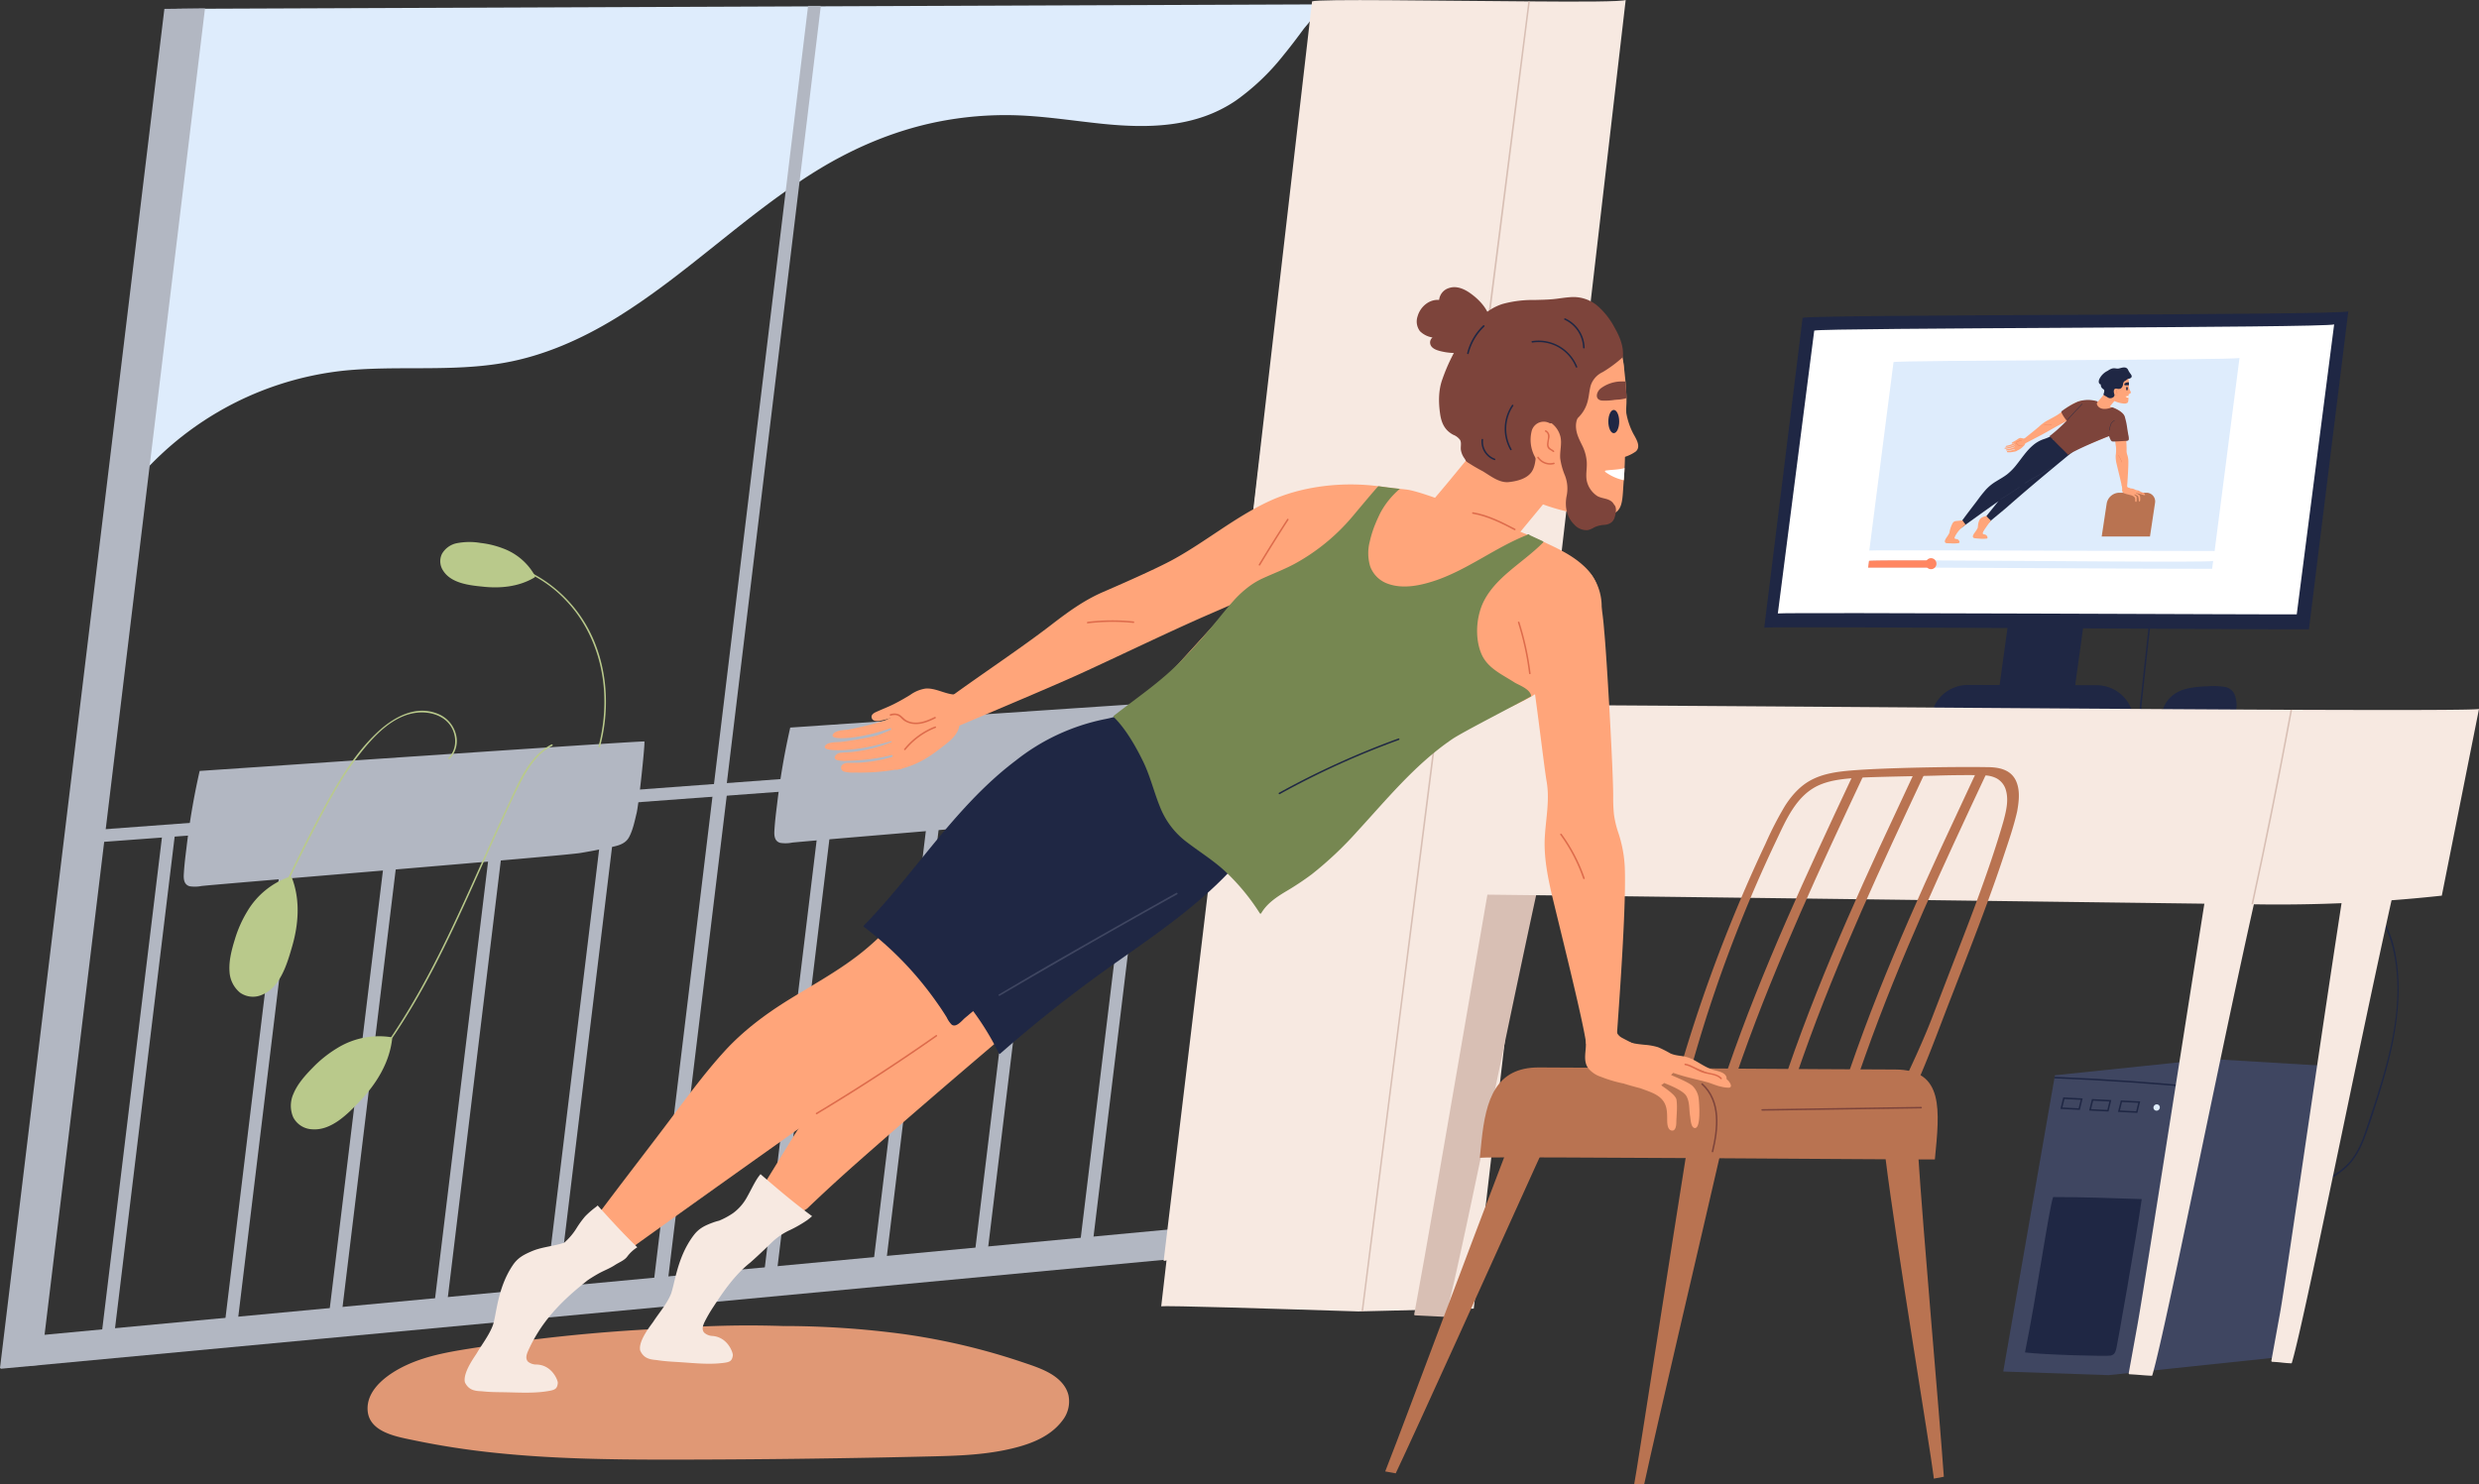
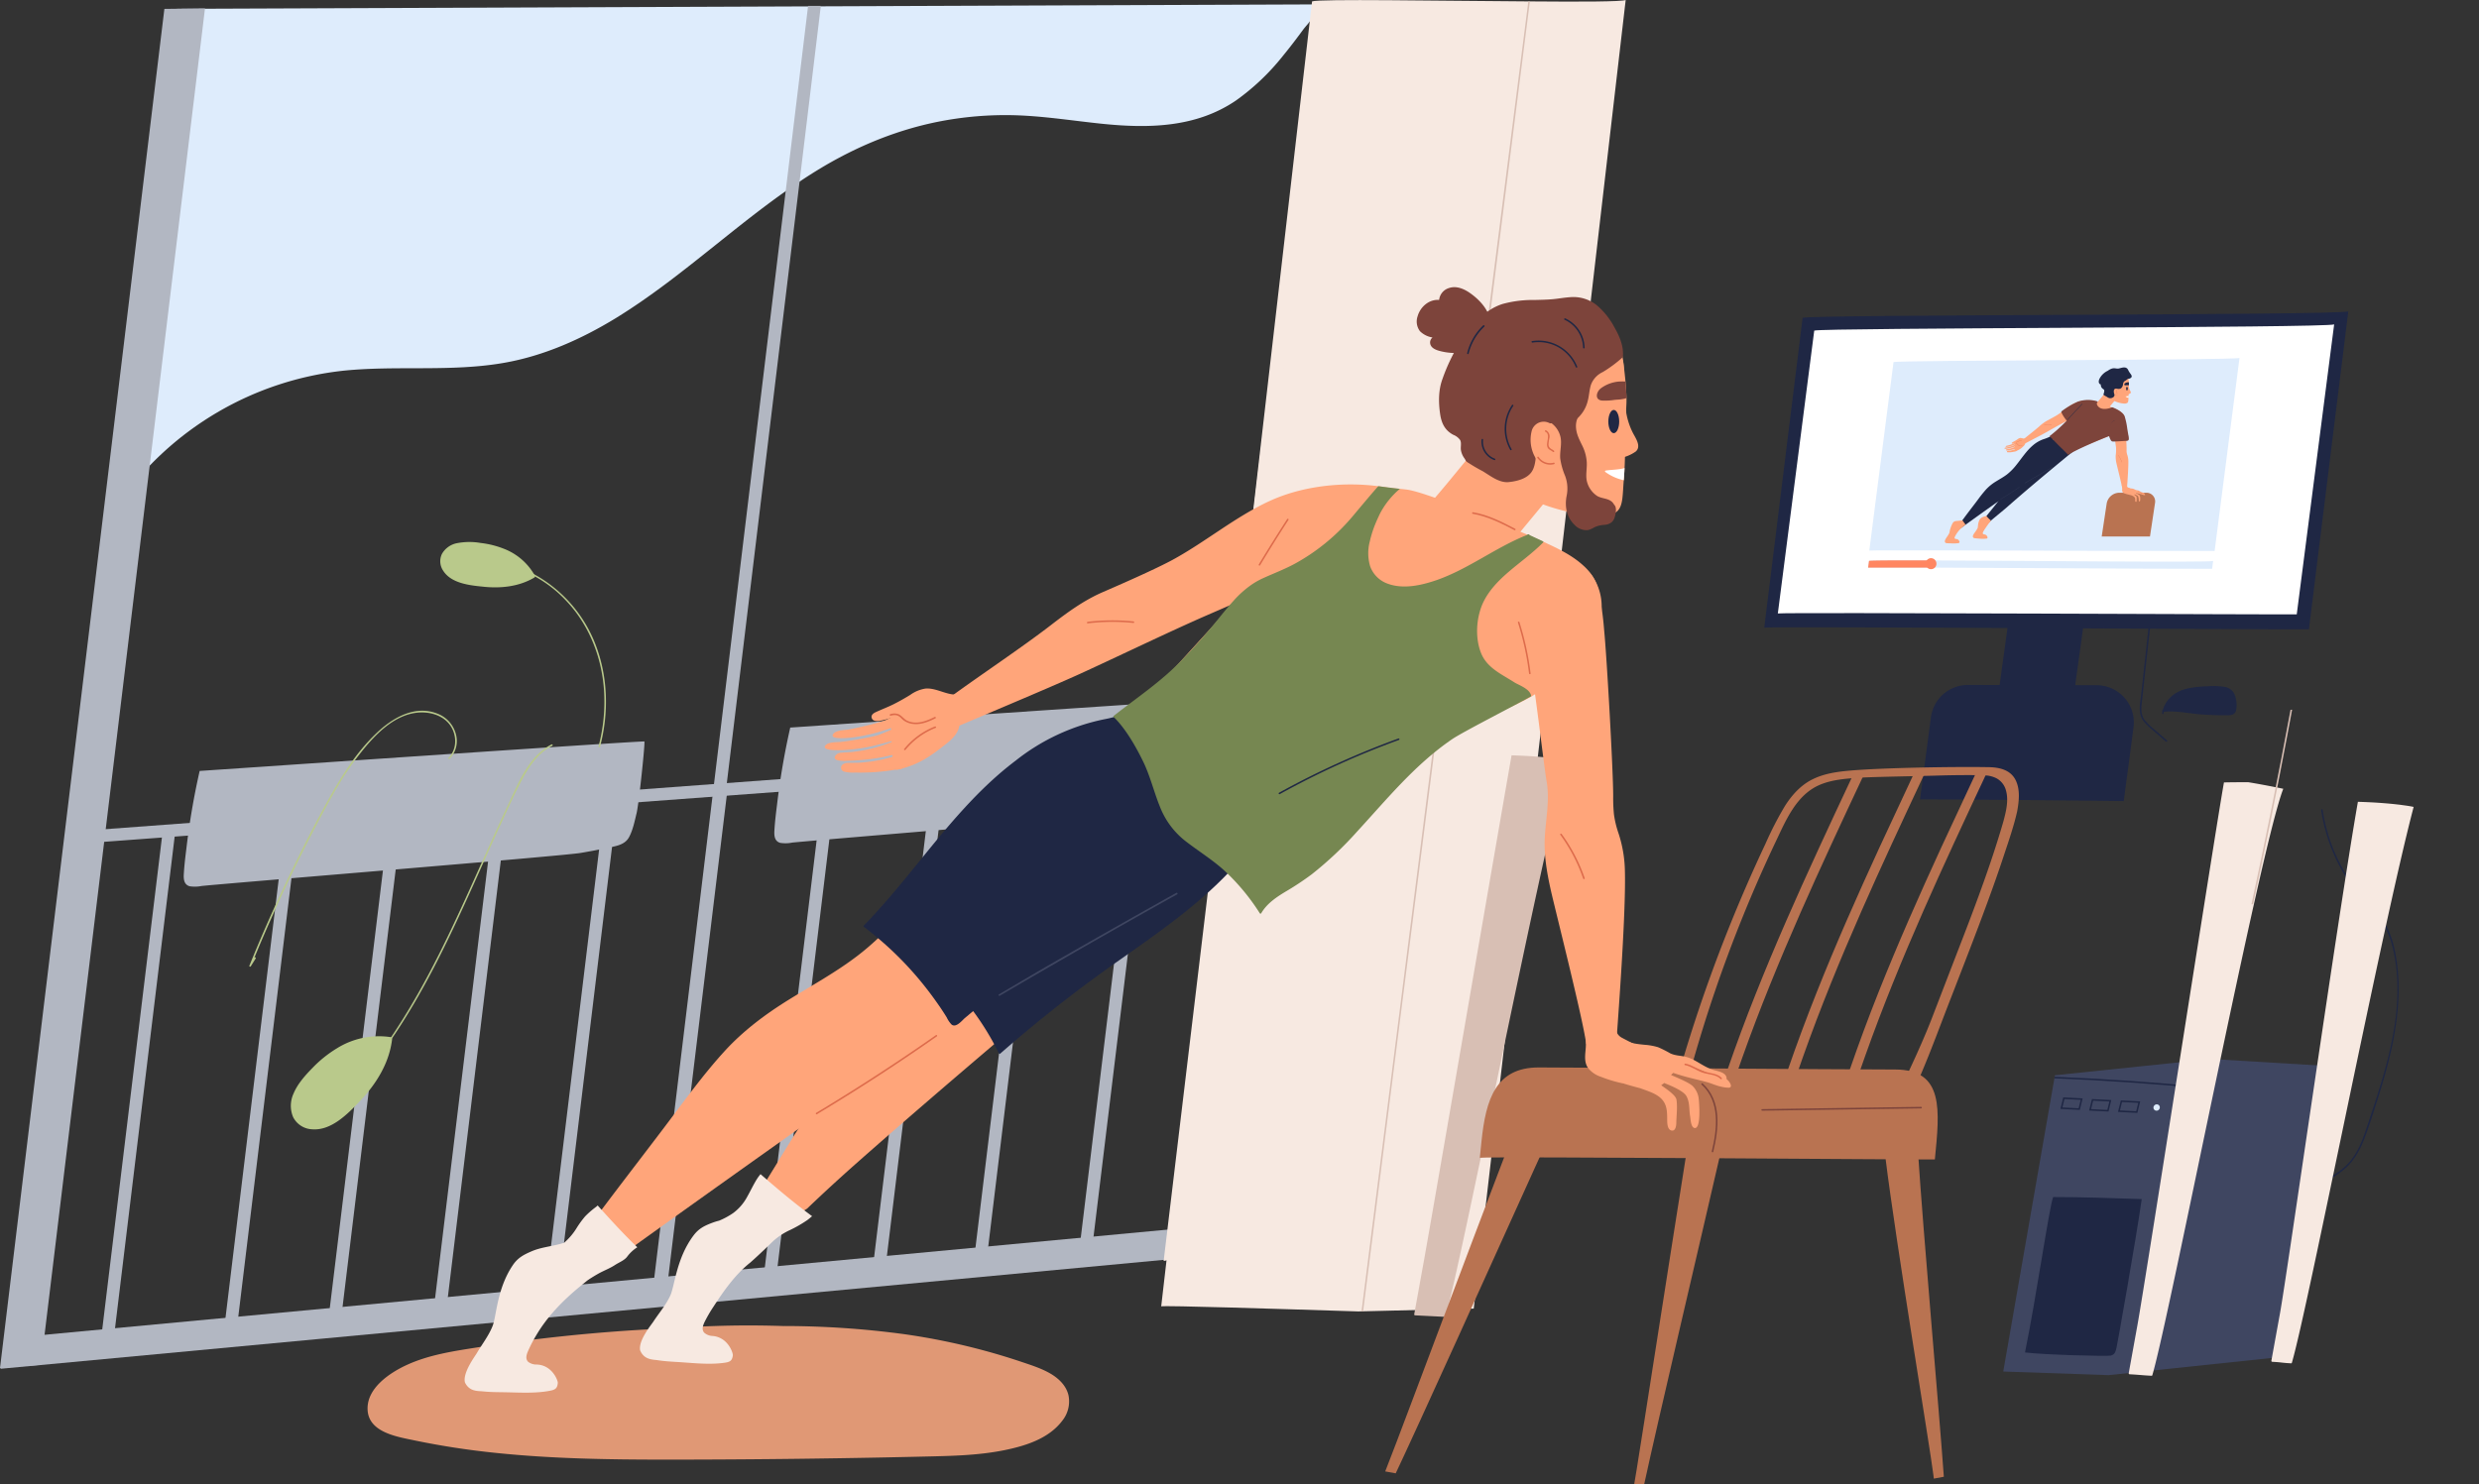
<svg xmlns="http://www.w3.org/2000/svg" viewBox="0 0 944.52 565.62">
  <rect x="0" y="0" width="944.52" height="565.62" fill="#333333" stroke="none" />
  <defs>
    <style>.cls-1{fill:#3f4661;}.cls-2{fill:#1f2744;}.cls-3{fill:#deecfc;}.cls-4{fill:#e09875;}.cls-5{fill:#b2b7c2;}.cls-6{fill:#f7e9e1;}.cls-7{fill:#d8bfb4;}.cls-8{fill:#fff;}.cls-9{fill:#b97351;}.cls-10{fill:#ffa57a;}.cls-11{fill:#768751;}.cls-12{fill:#7d443b;}.cls-13{fill:#dd6b4b;}.cls-14{fill:#ff8661;}.cls-15{fill:#b9c98b;}</style>
  </defs>
  <g id="Слой_2" data-name="Слой 2">
    <g id="_1" data-name=" 1">
      <polygon class="cls-1" points="886.7 406.26 867.02 517.39 803.42 524.09 763.26 522.71 782.74 410.97 782.85 410.39 782.95 409.8 842.4 403.6 886.7 406.26" />
      <path class="cls-2" d="M839.84,414.91q-28.49-2.81-57.1-3.94l.11-.58q28.54,1.13,57,3.93C840.21,414.36,840.21,415,839.84,414.91Z" />
      <path class="cls-2" d="M806.41,513.65c-.4,1.44-.52,2.6-2.27,3-1.52.3-25.1-.29-32.6-1.21,4.32-21.05,9.14-54.89,10.72-59.22,12.63,0,21.12.39,33.76.77C813.81,472.54,806.64,512.86,806.41,513.65Z" />
      <path class="cls-2" d="M792.43,423l-7.38-.38,1.07-4.38,7.38.38Zm-6.64-.93,6.18.32.79-3.22-6.18-.31Z" />
      <path class="cls-2" d="M803.36,423.62l-7.39-.37,1.08-4.38,7.38.37Zm-6.64-.92,6.18.31.79-3.21-6.19-.32Z" />
      <path class="cls-2" d="M814.36,424.14l-7.39-.37,1.08-4.38,7.38.37Zm-6.64-.93,6.18.32.79-3.22L808.5,420Z" />
      <path class="cls-3" d="M822.57,421.22a1.21,1.21,0,0,0-1.67,0l-.07.08a1.18,1.18,0,0,0,0,1.67,1.21,1.21,0,0,0,1.67,0l.07-.08A1.19,1.19,0,0,0,822.57,421.22Z" />
      <path class="cls-2" d="M913.26,367.05c-.68-5.12-1.86-10.3-4.45-14.83s-6.62-7.81-9.86-11.76a65.9,65.9,0,0,1-14-31.85c-.06-.38-.62-.22-.57.15a66.41,66.41,0,0,0,10.37,26.95,92.35,92.35,0,0,0,9.44,11.36,30.74,30.74,0,0,1,7.41,14c5.44,22.39-2.22,45.73-9.27,66.84-1.84,5.51-3.64,11.28-7.74,15.58-3.91,4.11-9.17,6.56-14.24,8.92a.3.3,0,0,0,.07.54,3.91,3.91,0,0,0,2.52-.34c.34-.16,0-.67-.3-.51a3.25,3.25,0,0,1-.92.32c4.08-1.91,8.15-3.93,11.58-6.89,3.7-3.19,6-7.4,7.68-11.92,2-5.34,3.71-10.84,5.42-16.28s3.35-11.21,4.64-16.92C913.47,389.49,914.74,378.19,913.26,367.05Z" />
      <path class="cls-2" d="M825.65,282.19l-4.6-4a24.26,24.26,0,0,1-3.93-3.78c-1.32-1.83-1.34-3.91-1.12-6.07.19-2,.43-4,.65-6l2.7-24.66c0-.37-.55-.37-.59,0l-2.89,26.4c-.38,3.48-1.46,7.56.74,10.65a21.47,21.47,0,0,0,3.6,3.53l5,4.37C825.52,282.85,825.94,282.44,825.65,282.19Z" />
      <path class="cls-2" d="M851.52,265a4.91,4.91,0,0,0-3.79-3.2,27.39,27.39,0,0,0-6.71-.24,44.25,44.25,0,0,0-7.07.72c-4.09.82-8.38,3.24-9.92,8.33h0c-.3,0-.34.56-.12.66,0,.16-.08.3-.11.46-.09.42.43.6.52.18,0-.23.11-.44.17-.66,5.12-.45,10.28.84,15.4,1.1,2.64.13,5.29.28,7.94.24,1.32,0,3.41.27,4.07-1.61A10.6,10.6,0,0,0,851.52,265Z" />
      <path class="cls-4" d="M407.11,531.81c-.8-3.51-3.39-6.13-6.37-8-3.52-2.16-7.54-3.43-11.43-4.74q-7.21-2.43-14.56-4.41a252.09,252.09,0,0,0-30.05-6.16,343.48,343.48,0,0,0-46.43-3.13c-19.53-.63-32.53.2-52,1.31q-32.17,1.82-64.09,6.79c-9.15,1.43-18.54,2.8-27,6.65-6.62,3-15.69,9-15.11,17.41s11.28,10.05,17.75,11.41a304.59,304.59,0,0,0,31.23,4.8c21.24,2.2,42.63,2.54,64,2.55q33,0,65.93-.52,16.62-.25,33.22-.65c10-.23,20.16-.4,30.05-2.35,8.21-1.63,17.29-4.37,22.54-11.38A11.73,11.73,0,0,0,407.11,531.81Z" />
      <path class="cls-3" d="M500.93,2.5a3.29,3.29,0,0,0-.4-.82L67.61,3.37c.13,2.65.41,5.24.47,7.4q.48,15.43.11,30.87A566.54,566.54,0,0,1,51.85,163.7Q48.31,178.07,44,192.21a.3.3,0,0,0,.54.23l.37-.56a.29.29,0,0,0,.33-.12,120.48,120.48,0,0,1,86-50.52c20.16-2,40.6.55,60.65-2.93,15.24-2.65,29.5-9,42.63-17,27-16.57,49.51-39.51,76.49-56.19,15.31-9.45,32-16.3,49.77-19.35a131.54,131.54,0,0,1,30-1.67c9.52.56,18.95,2,28.44,3,17.88,1.89,36.28,1.71,51.68-8.79a87.72,87.72,0,0,0,17.89-17c2.67-3.25,5.22-6.6,7.71-10C498.14,9.1,502,5.58,500.93,2.5Z" />
      <path class="cls-5" d="M38,514.51q2.48-.82,5-1.5l23.9-197.08-4.83.17Z" />
      <path class="cls-5" d="M85.11,508.91h2.12l2.7,0L113.86,311.5l-4.83.17Z" />
      <path class="cls-5" d="M124.62,507.05l4.85-.36,24-197.55-4.84.17Z" />
      <path class="cls-5" d="M165.39,497.93c1.62-.21,3.25-.4,4.88-.57L193.6,305l-4.83.18Z" />
      <path class="cls-5" d="M207.58,494.33c1.62-.12,3.24-.26,4.86-.4l23.09-190.4-4.83.17Z" />
      <path class="cls-5" d="M249.16,492.2l4.85-.32L277.17,301l-4.83.17Z" />
      <path class="cls-5" d="M290.56,490q2.43-.19,4.86-.42L318.51,299.2l-4.83.17Z" />
      <path class="cls-5" d="M332.31,485.19l4.91-.79,22.93-189-4.83.17Z" />
      <path class="cls-5" d="M371.11,480.07c1.62-.12,3.23-.22,4.85-.31l22.58-186.18-4.83.18Z" />
      <path class="cls-5" d="M433.87,289.63,410.92,478.84l4.82-.07,23-189.32Z" />
      <path class="cls-5" d="M517.63,280.58,28.17,316.9c1.37,3.79,1.19.71,2.15,4.63l485.33-36A32.53,32.53,0,0,1,517.63,280.58Z" />
      <path class="cls-2" d="M807.56,138,788.4,277.8c-16.94-.26-28-.37-28.77-.25l19.08-139.21C779.58,138,790.61,138,807.56,138Z" />
      <path class="cls-2" d="M812.88,277.25l-3.71,28.06c-16.94-.26-76.82-.75-77.63-.62l4.17-31.39a14.17,14.17,0,0,1,14-12.25c13,0,33.68.05,49.15.1A14.18,14.18,0,0,1,812.88,277.25Z" />
      <path class="cls-6" d="M856.63,298.12c-3.09,0-6.19,0-9.28.08-3.13,17.22-29.85,189.74-33,207q-1.64,9.08-3.29,18.16a.35.35,0,0,0,.34.4c3.77.19,4.59.38,8.37.57a.29.29,0,0,0,.29-.23c6.79-23.11,41.12-201.16,49.89-223.48C865.51,299.7,861.07,298.85,856.63,298.12Z" />
      <path class="cls-6" d="M916.53,307l-2.08-.29-2.15-.24q-2.91-.3-5.82-.5c-2.7-.19-5.4-.3-8.1-.39-7.64,43.7-26.91,179.69-29.67,194.88l-3.3,18.15a.35.35,0,0,0,.34.4c3.78.19,3.42.39,7.19.58a.3.3,0,0,0,.29-.24c6.09-20.7,34.29-165.83,46.39-211.82C918.59,307.31,917.56,307.14,916.53,307Z" />
      <polygon class="cls-5" points="461.04 478.5 0.18 521.67 2.42 510.07 463.28 466.9 461.04 478.5" />
      <path class="cls-6" d="M619.4,0,561.51,498.73c-1.64.07-43.8,1.09-44,1.08-33-1.05-72.73-2.3-75.08-1.94L499.91.53c2.65-1,48.27-.2,82.39,0h.59C602.34.7,617.92.65,619.4,0Z" />
      <path class="cls-2" d="M686.81,121.13,672.2,239.2c3.3-.55,204.19.84,207.52.64l15-121.16C891.34,120.2,690.31,119.82,686.81,121.13Z" />
      <path class="cls-7" d="M594.06,289.26,592,289l-2.16-.25q-2.9-.3-5.81-.5c-2.7-.18-5.4-.3-8.11-.38-7.63,43.7-31,179.69-33.8,194.87q-1.64,9.07-3.29,18.15a.35.35,0,0,0,.34.41l11.32.57a.29.29,0,0,0,.29-.24c6.08-20.7,34.29-165.82,46.39-211.82C596.12,289.6,595.09,289.42,594.06,289.26Z" />
      <path class="cls-8" d="M691.24,126l-13.87,107.8c2.88-.48,194.81.49,197.71.33l14.25-110.5C886.35,125,694.29,124.89,691.24,126Z" />
      <path class="cls-3" d="M853.27,136.42,843.79,210c-.58,0-12.23,0-28.39-.06h-1.08l-12.72,0h-1.1c-37.89-.13-87.1-.3-88.28-.11L721.45,138C723.47,137.24,851.28,137.3,853.27,136.42Z" />
      <path class="cls-3" d="M843.23,213.79l-.39,3c-29.34,0-77-.37-108.49-.47-9.21,0-17,0-22.59,0l.35-2.57c.53-.19,9.49-.23,22.51-.18C771.72,213.7,841.76,214.44,843.23,213.79Z" />
-       <path class="cls-6" d="M944.52,270.19l-14.17,71.16a576.75,576.75,0,0,1-71.92,3.29l-.6,0c-121.33-1.55-352.55-4.64-355.41-4.19l8.44-71.65c3-1.11,239.41,1.18,361.86,1.71h.6C915.12,270.66,943.5,270.63,944.52,270.19Z" />
      <path class="cls-5" d="M62.63,3.39,0,521.4c4-.61,11.55-1,15.59-1.21L78.1,3.21C76.49,3.27,64.24,3.33,62.63,3.39Z" />
      <path class="cls-5" d="M307.89,2.24l-58.66,485.2c4-.61.92-1,5-1.21l58.51-484Z" />
      <path class="cls-6" d="M500.19,6.25,443.36,480.57c4-.61.92-1,4.95-1.21L505,6.21Z" />
      <path class="cls-9" d="M593.33,427.52c-1.68,2.72-4.65,8.91-8.38,17.18-14.37,31.86-46.19,102.19-53.17,116.81l-4-.73L531.94,550c3.25-8.4,28.42-75.67,40.63-107.56,3.69-9.64,6.43-16.81,7.42-19.34l5.61,1.11C588.18,425.27,590.75,426.38,593.33,427.52Z" />
      <path class="cls-9" d="M658.65,427.76c-.87,2.43-2.11,7.25-3.58,13.69-6.7,29.29-23.52,100.62-28.61,124.17h-3.81c.31-1.81.61-3.61.91-5.42,1.56-9.36,13.56-86.81,18.68-118.83,1.21-7.52,2.09-13,2.45-15.2q2.87,0,5.73-.06C653.16,426.6,655.9,427.17,658.65,427.76Z" />
      <path class="cls-9" d="M730.2,428.92c.13,2.86.32,6.16.56,9.82,2.06,31.9,8.1,99.22,9.86,124.07l-3.82.72-.15-1.32c-1.13-9.48-14.13-87.49-18.3-121.17-.22-1.84-.44-3.58-.64-5.18-.06-.47-.12-.92-.18-1.36,0-.26-.06-.52-.09-.77l.46-.21,1.26-.55c1-.45,2.05-.88,3.08-1.3s2.32-.92,3.48-1.34l1.31-.46,1.26-.4C728.93,429.27,729.56,429.09,730.2,428.92Z" />
      <path class="cls-9" d="M564.46,435l-.64,6.25c3.86-.6,169.46.8,173.38.63h0c1.81-18.66,3.67-34.23-15.07-34.27-28.61-.07-109-.72-135.84-.79C570,406.8,566.12,418.77,564.46,435Z" />
      <path class="cls-9" d="M768,297.37c-2.07-4.21-6.66-5-10.92-5-12.69-.21-39,.23-51.67,1.27-5.13.43-10.41,1.11-15.06,3.49-4.36,2.23-7.66,5.94-10.25,10a129.27,129.27,0,0,0-7.43,14.43q-3.92,8.31-7.58,16.75A586.27,586.27,0,0,0,640.26,407a1.21,1.21,0,0,1,0,.18c-.05.16-.09.32-.13.49l-1.59.23c-.37.06-.22.64.16.57l1.25-.18c-.7,2.42,12.19,4.85,11.52,7.29a.29.29,0,0,0,.56.15c.7-2.52-12.16-5-11.44-7.54,1-.14,2-.27,3-.39,0,.09,0,.18-.08.27a.27.27,0,0,0,.52.14c0-.16.1-.33.14-.5a.33.33,0,0,0,.14-.47v0a536.89,536.89,0,0,1,19.69-57.86q5.89-14.56,12.64-28.76c3.83-8.05,7.74-17.51,16.43-21.38,3.91-1.73,8.21-2.28,12.45-2.63l2-.15,2.19-.13c4.58-.21,12.65-.38,19.13-.52l4.11-.09,4.46-.11c5-.16,10.1-.23,15.14-.19h1.18c.93,0,1.89,0,2.83.11a10.46,10.46,0,0,1,4.15,1.11,7.37,7.37,0,0,1,3.59,4.64c1.08,3.87,0,8.07-1,11.82-1.48,5.13-3.1,10.22-4.81,15.29-3.38,10-7.13,20-10.94,29.86s-7.71,20-11.56,30c-2.14,5.54-5.38,12.95-8.68,19.95-2.41,5.09-4.85,9.95-6.93,13.73-.56,1-1.13,2-1.72,3l-1,1.69c-.22.35-.39.66-.55.9a0,0,0,0,0,0,0l-.22.38.2-.33a.88.88,0,0,1-.2.33l0,0a.53.53,0,0,1-.42.16,7.71,7.71,0,0,1-.25-1.08c-.05-.37-.64-.38-.59,0a2.21,2.21,0,0,0,0,.25h0a.88.88,0,0,0,0,1.64,1,1,0,0,0,.52.09,13.56,13.56,0,0,0,.86,1.7c.36.63.75,1.23,1.09,1.87.06.1.29.6.54,1.15-.15.26-.3.51-.46.76s-.33.56-.5.83l0,.06c-.13.21-.25.42-.39.62l-.15.23c-.26.76-.75.87-1.46.33a.3.3,0,0,0-.16-.57,1,1,0,0,0,0,1.78c.76.35,1.48-.23,2.09-1a21,21,0,0,0,1.39-2.36l.3.67a.26.26,0,0,0-.2.07l-.06.05a.3.3,0,0,0,0,.41l.07.09a.31.31,0,0,0,.42,0,1.54,1.54,0,0,0,0-1.5,3.66,3.66,0,0,0-.18-.46c2.92-4.94,8.75-15.62,11.07-20.87.44-1,.88-2,1.3-3,4.3-10.05,8-20.33,12-30.51,4.56-11.79,9.17-23.56,13.52-35.43,2.14-5.81,4.21-11.66,6.15-17.54,1.86-5.61,3.85-11.3,5.16-17.07C769.25,305.38,769.78,301,768,297.37ZM717.13,427.23c0-.05,0-.08,0-.05A.05.05,0,0,0,717.13,427.23Zm-.1.16,0,0s0,0,0,0Z" />
      <path class="cls-9" d="M706.27,294.83l-.81,1.71c-4.24,9-8.48,18.1-12.65,27.17-8.39,18.24-16.53,36.6-23.94,55.26q-5.58,14-10.53,28.3-3.23,9.28-6.1,18.69c1.28.15,2.57.32,3.85.54q3-9.67,6.26-19.21c.46-1.33.93-2.65,1.4-4C670.4,384.53,678,366.1,686,347.86c7.61-17.32,15.62-34.46,23.67-51.6.25-.53.5-1.08.76-1.62Z" />
      <path class="cls-9" d="M729.49,294.24c-.23.5-.46,1-.7,1.5q-6.42,13.68-12.76,27.38c-8.38,18.24-16.52,36.6-23.93,55.26-3.81,9.6-7.43,19.27-10.79,29q-3.07,8.94-5.84,18c1.29.15,2.57.32,3.85.54q2.85-9.3,6-18.47c.54-1.58,1.09-3.14,1.65-4.71,6.65-18.79,14.22-37.22,22.24-55.46,7.62-17.33,15.64-34.48,23.68-51.62l.75-1.6Z" />
      <path class="cls-9" d="M753.12,294.05c-.21.43-.41.87-.62,1.3q-6.45,13.77-12.84,27.57c-8.39,18.25-16.52,36.6-23.94,55.26q-5.79,14.56-10.9,29.37-3,8.77-5.73,17.62c1.29.16,2.57.33,3.86.54q2.79-9.12,5.89-18.14c.58-1.68,1.16-3.36,1.76-5,6.66-18.78,14.23-37.22,22.24-55.46,7.62-17.33,15.64-34.47,23.67-51.6.26-.54.51-1.07.76-1.61Z" />
      <path class="cls-9" d="M683.94,405.56a.3.3,0,0,0,0,.59A.3.3,0,0,0,683.94,405.56Z" />
      <path class="cls-9" d="M819.16,204.46H800.77L802.65,192a4.94,4.94,0,0,1,4.89-4.21h10.29a3.31,3.31,0,0,1,3.27,3.8Z" />
      <path class="cls-5" d="M242.56,309.88c-.74,3-1.4,6.45-2.9,9.2-1.69,3.13-5.49,3.45-8.63,4.13s-6.57,1.32-9.87,1.87c-6.86,1.16-130.59,11.23-144.3,12.58a13.18,13.18,0,0,1-4.6.11c-2.18-.61-2.34-2.76-2.23-4.64.19-3.3.59-6.6,1-9.88q1.2-10.26,3.15-20.43c.58-3,1.21-6,1.89-9,27.18-1.83,169.07-11.57,169.44-11.23S243.37,306.62,242.56,309.88Z" />
      <path class="cls-5" d="M467.59,293.34c-.75,3-1.41,6.45-2.91,9.21-1.69,3.12-5.48,3.44-8.63,4.12s-6.56,1.32-9.87,1.88c-6.86,1.15-130.58,11.23-144.3,12.57a12.94,12.94,0,0,1-4.6.11c-2.18-.6-2.34-2.75-2.23-4.64.19-3.3.59-6.6,1-9.88.8-6.84,1.85-13.66,3.15-20.42.58-3,1.21-6,1.89-9C328.24,275.45,470.13,265.7,470.5,266S468.39,290.09,467.59,293.34Z" />
      <path class="cls-7" d="M873.32,270.49q-.89,4.77-1.78,9.55-6.09,32.38-13.11,64.6l-.6,0q8-36.94,14.89-74.13Z" />
      <path class="cls-7" d="M582.89.57q-6,47.24-12,94.49-18.51,145.07-37,290.12c-4.13,32.34-10.42,82.29-14.55,114.63l-.59,0C529.77,413,543,308.54,554.09,221.72Q568.19,111.14,582.3.57Z" />
      <path class="cls-10" d="M530.11,186.1c-1.07,3.42-3.94,6.47-5,9.89-.33,1.08-.64,2.18-1,3.29a39.08,39.08,0,0,1-1.82,5.24,17.18,17.18,0,0,1-.82,1.6c-2,3.51-5.75,4.7-9.3,6.17s-7.1,2.93-10.64,4.41q-15.87,6.62-31.65,13.43l-1.55.67-8.65,3.76c-14.07,6.14-34.07,15.8-48,22.17-13.6,6.21-48.14,20.55-49.08,21.12-.23-5.14.19-7.15-.44-12.26,11.11-8.12,27.38-18.95,38.27-27.37,6.18-4.77,12.43-9.36,19.62-12.5,6.92-3,20-8.72,26.69-12.34,12.66-6.89,23.8-16.35,36.93-22.41,12.39-5.72,27.69-7.45,41.47-5.67,1.6.2,3.18.46,4.74.76Z" />
      <path class="cls-10" d="M618.87,145.36c0-1.83-.1-3.68-.2-5.51l-.06-.84c-1.88-20.82-23.61-25.22-32.71-23.95a26.09,26.09,0,0,0-17.25,9.63c-4.86,6.42-5.75,15.05-5.62,22.95.25,16,5.22,31.65,18.09,41.17,5.56,4.11,18.58,7.12,25.47,7.82,3.45.36,7.59.22,9.72-1.92s1.9-6.24,2.36-11.69c.12-1.46.22-3,.3-4.64C619.63,164.78,618.9,146.76,618.87,145.36Z" />
      <path class="cls-10" d="M591.77,179.06c0-.23,0-.47,0-.7A160.58,160.58,0,0,1,579,151.61a.4.4,0,0,0-.67-.08l-14.08,17.06-12.34,15c-4.14,5-8.5,9.92-12.45,15.09-1.09,1.44-1.71,3-.82,4.66,1.26,2.42,3.37,4.6,5,6.77,3.87,5.09,11.31,11.46,15.18,16.55a.4.4,0,0,0,.62,0l36.24-43.83C595.5,182,591.8,179.89,591.77,179.06Z" />
      <path class="cls-10" d="M463.19,301.22a15,15,0,0,1-4.4-4.83,138.94,138.94,0,0,1-16-9.05A12.59,12.59,0,0,1,437,275.15c-1.45-1.06-2.89-2.14-4.29-3.26-5.77,3.58-12.59,5.49-18.95,7.81a80.52,80.52,0,0,0-24.69,14.56c-15.78,13.46-26.93,31.14-39.82,47.16-6.68,8.3-13.93,16.24-22.4,22.74-8.29,6.37-17.49,11.38-26.35,16.87s-17.27,11.77-24.42,19.58c-7.57,8.29-14.25,17.44-21,26.41-13.29,17.71-35.35,45.67-47.45,64.21,4,2.4-.41-.4,3.47,2.1,2.23,1.43,1.69-.46,3.89,1l.82-.72c2.55-2.28,152.5-109.71,173.49-122.28,28.69-17.19,40.53-39.87,68.93-57.53,2.38-1.48,31.09-10.17,35.63-13.39C493.79,300.39,465.35,302.78,463.19,301.22Z" />
      <path class="cls-10" d="M279.59,483.06l0,0c.16-.18.3-.37.45-.56,3-4.33,5.83-8.77,8.41-13.35,0-.13,0-.27.06-.4.12-.77.1-.64,0,.37.05-.09.1-.19.16-.28.05-.57.07-1.27.08-1.86C285.62,472.35,282.52,477.79,279.59,483.06Z" />
      <path class="cls-10" d="M505.56,290.8c-3.62-3.25-49.67-20.63-55.83-17.84a80.46,80.46,0,0,0-23.49,16.43c-14.7,14.64-24.44,33.13-36.06,50.1-6,8.79-12.62,17.27-20.57,24.41-7.78,7-16.56,12.69-25,18.85s-16.31,13.07-22.82,21.42C314.9,413,309,422.65,302.94,432.11c-1.23,1.93-11,18-12.4,20.11,3.94,1.44,2.81,17.87,17,8.38,5.58-5.35,11.7-11,18.33-16.88,69.73-61.63,178.66-150.4,180.72-151.93C506.28,291.46,505.93,291.12,505.56,290.8Z" />
      <path class="cls-10" d="M603.14,215.43c-3.92-3.56-8.77-6-13.51-8.21l-1.61-.74c-1.6-.73-3.69-1.65-6.12-2.71-14-6.07-39.4-16.42-46-17.19-.85-.1-1.71-.2-2.58-.28-1.15-.1-2.31-.19-3.46-.24a52.78,52.78,0,0,0-5.9,0,31.85,31.85,0,0,0-10.17,2.21c-7.07,2.9-12.32,8.75-17.51,14.13L478.64,220.7l-2.32,2.5c-1.54,1.65-3.76,4.05-6.42,6.93-3,3.25-6.56,7.11-10.31,11.22-2.89,3.15-5.89,6.45-8.85,9.71-12.2,13.48-23.6,26.45-22.73,26.93,7.31,4,36.51,36.81,36.51,36.81S532,288.59,566.14,273.66c5.43-2.37,10-4.46,13.36-6.11l1.38-.69c1.45-.74,2.58-1.37,3.37-1.88,12-7.73,25.82-18,26-33.74A20.88,20.88,0,0,0,603.14,215.43Z" />
      <path class="cls-10" d="M589.27,297.77c1.22,7-.22,13.81-.66,20.82-.44,6.82.7,13.58,2.16,20.22,1.5,6.87,12.33,49.38,13.59,59.07,5.29.12,10.78.37,11.46.51-.08-1.35,3.9-49.52,3.25-67.5a48.51,48.51,0,0,0-2.45-13.45,37.41,37.41,0,0,1-1.69-7.06,63.37,63.37,0,0,1-.29-7c0-9.84-2.46-53.42-3.45-63.22a117.59,117.59,0,0,0-2-14.49c-.81-3.54-2.31-7-5.46-9.07-.29-.19-.55.27-.27.46l.49.34q-8.21,6.39-16,13.26-1.8,1.59-3.57,3.19a31,31,0,0,0-3.48,3.29c-1.78,2.2-.06,5.61.69,7.93C583.63,251.33,588.12,291.23,589.27,297.77Z" />
      <path class="cls-6" d="M227.72,459.43c-.21.18-.41.37-.63.55a33.07,33.07,0,0,0-4.15,3.6,37.55,37.55,0,0,0-3.18,4.35,24,24,0,0,1-4.79,5.68c-.45.15-.91.3-1.38.43-3.57,1-7.44,1.33-10.87,2.78-3.2,1.36-5.41,2.53-7.31,5.32-6.11,9-6.22,19.45-7.74,23.25s-4,6.9-6,10.32c-.69,1.19-5.45,7.48-4.52,11.16,1.73,3.6,5,3.21,7,3.42,2.81.3,5.67.28,8.49.33,5.56.11,11.34.47,16.83-.57,2-.38,2.88-.83,3.06-3,.07-.91-2.13-6.75-7.95-7a5.19,5.19,0,0,1-3.3-1c-1.28-1.19-.6-3,0-4.34a53.07,53.07,0,0,1,3.05-5.84c4.26-7.19,10-13.07,16.4-18.37,1.06-.88,2.14-1.75,3.21-2.61q2.19-1.46,4.49-2.73c1.89-1,4-1.81,5.82-3,1.57-1.05,3.68-1.79,4.75-3.28a14.21,14.21,0,0,1,3.82-3.53C237.51,470.25,232.61,464.85,227.72,459.43Z" />
      <path class="cls-6" d="M298.36,454.82c-2.9-2.4-5.75-4.86-8.59-7.33a17.29,17.29,0,0,0-1.25,1.67c-1.43,2.23-2.52,4.65-3.83,6.94a18.63,18.63,0,0,1-5.35,6.22,28.89,28.89,0,0,1-5.33,2.89c-.75.19-1.5.41-2.23.67-3.26,1.2-5.52,2.27-7.55,5-6.52,8.66-7.13,19.13-8.83,22.85s-4.35,6.71-6.49,10c-.75,1.16-5.8,7.22-5,10.94,1.56,3.68,4.84,3.44,6.81,3.75,2.79.43,5.65.55,8.46.73,5.55.37,11.31,1,16.85.22,2-.28,2.91-.68,3.19-2.8.12-.91-1.81-6.85-7.61-7.4a5.17,5.17,0,0,1-3.24-1.21c-1.22-1.25-.46-3,.18-4.33a53.87,53.87,0,0,1,3.33-5.69c4-6.15,8.28-12.24,14-16.77,3.67-3.24,7.58-7.09,8.53-8a25.27,25.27,0,0,1,6.63-4.4,48.21,48.21,0,0,0,6.5-3.74c.65-.48,1.27-1,1.88-1.52C305.6,460.71,301.94,457.79,298.36,454.82Z" />
      <path class="cls-10" d="M622,164.69a26.87,26.87,0,0,1-2.36-7.23c-.14-1.81.08-3,.07-4.75,0-.32,0-.67,0-1-.05-1.73-.19-4-.39-6.28s-.45-4.52-.71-6.38c-.12-.82-.24-1.55-.36-2.17a53.9,53.9,0,0,0-.37,5.55l.18,1v0c-.27.66-.52,1.33-.76,2q-1.24,3.46-2.13,7a71.19,71.19,0,0,0-2.07,16.45,44.33,44.33,0,0,0,.19,5.63.31.31,0,0,0-.41.18.71.71,0,0,0,0,.62.3.3,0,0,0,.37.2l.18,0a15.92,15.92,0,0,0,.52,2.06c.11.3.61.27.59-.08,0-.16,0-.31,0-.48a.29.29,0,0,0-.16-.24,13,13,0,0,1-.32-1.37c1.12-.2,2.24-.45,3.35-.76.45-.13.9-.26,1.34-.41a15.21,15.21,0,0,0,4.5-2.16C625.56,170,622.94,166.68,622,164.69Z" />
      <path class="cls-2" d="M485,309a183,183,0,0,1-51.14-39.93.29.29,0,0,0-.42,0l-1.33,1.24a42.06,42.06,0,0,1-11.3,3.8A80.1,80.1,0,0,0,387,289.87c-14.27,10.76-25.6,24.68-36.79,38.47-6.78,8.36-13.6,16.72-21.12,24.45a.3.3,0,0,0,.06.46,127.77,127.77,0,0,1,24.38,24.18c1.73,2.25,3.39,4.56,5,6.93.74,1.11,1.47,2.23,2.17,3.37a9.86,9.86,0,0,0,1.89,2.77c1.71,1.29,3.91-1.53,5-2.48l3.19-2.68a102.87,102.87,0,0,1,9.83,16.17.31.31,0,0,0,.47.06,522.21,522.21,0,0,1,45.41-35.64c14.68-10.35,29.59-20.67,42-33.78a103.44,103.44,0,0,0,16.59-22.72A.31.31,0,0,0,485,309Z" />
      <path class="cls-11" d="M574.61,218.11c4.42-3.81,9.21-7.2,13.33-11.35a.32.32,0,0,0,.08-.28.22.22,0,0,0-.14-.18l-5.15-2.4a.27.27,0,0,0-.36-.27l-.11.05a.31.31,0,0,0-.36.09l0,.08c-12,4.74-22.29,12.94-34.48,17.22-5.8,2-12.69,3.59-18.68,1.39a11,11,0,0,1-6.7-6.63,17.52,17.52,0,0,1-.15-9.42c.14-.63.29-1.26.47-1.89a41.67,41.67,0,0,1,1.82-5.24c.46-1.13,1-2.24,1.5-3.33a31,31,0,0,1,7.69-9.65c-1.15-.1-6.6-.8-8.2-1-.41.23-8.32,9.71-9.9,11.59a77.18,77.18,0,0,1-21.4,17.66c-4.21,2.35-8.7,4-13.05,6a29.37,29.37,0,0,0-4.45,2.62,39.37,39.37,0,0,0-6.29,5.69c-.57.63-1.13,1.27-1.68,1.91-2.65,3.08-5.13,6.31-7.76,9.39-.33.39-.66.78-1,1.16q-4.29,5-8.85,9.71c-.17.19-.35.37-.53.56-8,8.3-16.87,14.13-25.94,21.25a.29.29,0,0,0,0,.42c4.52,4.36,8.51,11.37,11.24,17s4.06,11.48,6.36,17.13a30.69,30.69,0,0,0,9.65,13.08c4.87,3.79,10.1,7,14.69,11.11A82,82,0,0,1,480,348.07a.31.31,0,0,0,.52,0c2.15-3.67,5.65-6.05,9.22-8.21a108.5,108.5,0,0,0,10.05-6.65,137.66,137.66,0,0,0,17.39-16.41c11.44-12.44,22.06-25.53,36.16-35.13,4.16-2.82,25.14-13.48,30.06-16.33-.3-2.79-4.86-4.28-6.38-5.26-4.86-3.14-10.46-5.47-12.74-11.23s-1.83-13.11.58-18.7C567,225.33,570.69,221.5,574.61,218.11Z" />
      <path class="cls-12" d="M618.38,135.22c.12-3.87-1.54-7.46-3.41-10.72a28.35,28.35,0,0,0-6.65-8.23,14.27,14.27,0,0,0-10.18-3c-2.21.15-4.38.56-6.58.76s-4.61.24-6.91.3a43.58,43.58,0,0,0-12.13,1.51,19.86,19.86,0,0,0-9.33,6.31,35.14,35.14,0,0,0-6,9.76,14,14,0,0,0-.91,6,28.71,28.71,0,0,1,.12,7.35c-.72,4.16-2.52,8.49-1,12.71a6.92,6.92,0,0,0,3,3.65c.28.18.59.34.9.5a9.81,9.81,0,0,1,.89,4.92,33.06,33.06,0,0,1-1.6,6.28c-.35,1.23-.63,2,.42,2.77a62.56,62.56,0,0,0,5.86,3.46c3,1.79,6.35,4.57,10,4.18,2.92-.31,6.77-1.18,8.64-3.81,3.9-5.5-1.32-18.41,8.28-18.65,3.22-.08,6.24.57,9-1.63a13.2,13.2,0,0,0,4.19-7c.52-2,.57-4.06,1.19-6a8.67,8.67,0,0,1,4.51-4.85,48.9,48.9,0,0,0,7.69-5.73c0-.29,0-.57,0-.86Z" />
      <path class="cls-2" d="M616.93,160.66c0,2.44-.93,4.43-2.07,4.43s-2.07-2-2.07-4.43.93-4.43,2.07-4.43S616.93,158.21,616.93,160.66Z" />
      <path class="cls-12" d="M619.32,145.39l-.45,0a13.71,13.71,0,0,0-1.57,0,13.36,13.36,0,0,0-7.37,2.61c-1.75,1.34-2.43,4.35.42,4.66a23.08,23.08,0,0,0,4.82-.26l.83-.07a17.31,17.31,0,0,0,2.9-.37,4.5,4.5,0,0,0,.81-.26C619.66,149.94,619.52,147.69,619.32,145.39Z" />
      <path class="cls-12" d="M565.67,122.59c-.67-.12-.32-2.08-.94-2.29A81.7,81.7,0,0,0,556,130.93a69.43,69.43,0,0,0-6.4,13.48c-1.57,4.22-1.54,8.89-.91,13.29.5,3.55,1.78,6.27,5,8a5.83,5.83,0,0,1,2.63,2c.61,1.12.1,2.65.31,3.88a7.44,7.44,0,0,0,2.94,4.71.32.32,0,0,0,.3,0,2.49,2.49,0,0,0,.87-1.35c.44-1.26.75-2.59,1.11-3.87.72-2.58,1.4-5.18,2-7.78q1.92-7.66,3.42-15.42c.9-4.67,2.12-9.57,2.08-14.36a13.75,13.75,0,0,0-1.28-5.92C567.3,125.91,566.1,124.35,565.67,122.59Z" />
      <path class="cls-12" d="M568.75,122.76a3,3,0,0,0-.83.42c-.29-4.81-4.12-8.92-7.94-11.57-2.24-1.55-5.09-2.76-7.81-1.86a5.31,5.31,0,0,0-3.85,4.56c-3.83-.3-7.19,2.63-8.2,6.23a6.11,6.11,0,0,0,.91,5.7,8.74,8.74,0,0,0,4.78,2.38,2.41,2.41,0,0,0-.9,2.3c.31,1.94,2.66,2.62,4.29,3a23.62,23.62,0,0,0,13.2-.71c-.28.77-.53,1.55-.76,2.34-.11.36.47.49.57.13.27-.93.58-1.84.92-2.75.5-.2,1-.42,1.49-.67s0-.67-.32-.5-.59.28-.89.41c.41-1,.87-2.07,1.38-3.08s1-1.94,1.62-2.88c.27-.43.56-1,.89-1.45a.76.76,0,0,0,0,.15c0,.37.52.5.57.13a7.82,7.82,0,0,0,.08-1.07,2.45,2.45,0,0,1,1-.64A.29.29,0,0,0,568.75,122.76Z" />
      <path class="cls-13" d="M578.92,237.12c-.12-.36-.69-.2-.57.16a107.8,107.8,0,0,1,4.23,19.37c0,.37.64.38.59,0A107.83,107.83,0,0,0,578.92,237.12Z" />
      <path class="cls-8" d="M611.73,179.35a.3.3,0,0,0-.13.49,18.43,18.43,0,0,0,7.07,3.18c.12-1.46.22-3,.3-4.64C616.79,179.05,613.86,179,611.73,179.35Z" />
      <path class="cls-12" d="M615,192.35a4,4,0,0,0-1-1.24c-1.58-1.25-3.75-1.08-5.45-2.08a9.37,9.37,0,0,1-4-5.9c-.43-2.4.2-4.85,0-7.26a16.47,16.47,0,0,0-1.58-5.8c-1.13-2.36-2.34-4.48-2.5-7.16-.28-4.84,3.22-6.1,4.06-10.87.06-.08-2.2-4-2.22-4s0-.15,0-.22c.06-.37-.51-.53-.57-.15,0,.12,0,.25-.07.37a61.89,61.89,0,0,1-6.34,6.71c-1.81,1.65-4.55,3.11-5.37,5.54a.29.29,0,0,0,.13.33,9.08,9.08,0,0,1,4.46,5.87c.61,2.73-.3,5.49-.09,8.23a26.12,26.12,0,0,0,1.81,6.52,13.7,13.7,0,0,1,.66,7.6c-.84,4.08-.1,8.24,3,11.2a6.15,6.15,0,0,0,5,2,7.77,7.77,0,0,0,2.4-1,9.91,9.91,0,0,1,4-1c2-.2,3.42-1.08,3.93-3.09C615.67,195.66,616.09,193.33,615,192.35Z" />
      <path class="cls-10" d="M592,162.66a4.74,4.74,0,0,0-8.48,1.88,13.67,13.67,0,0,0,3.09,12.14.3.3,0,0,0,.5-.13q.49-2.56,1-5.11a23.06,23.06,0,0,1,1.22-5c.25-.57,1.79-2.89,1.58-4.09a4.89,4.89,0,0,1,.58.62C591.68,163.26,592.2,163,592,162.66Z" />
      <path class="cls-13" d="M592.09,171.8c-.89-.76-1.93-.85-2.09-2.25a14.91,14.91,0,0,1,.36-2.74,2.59,2.59,0,0,0-1.29-2.79c-.34-.17-.64.34-.29.51,2,1,.36,3.78.69,5.45.28,1.42,1.24,1.41,2.2,2.24C592,172.47,592.38,172.05,592.09,171.8Z" />
      <path class="cls-13" d="M592,176.32a5.23,5.23,0,0,1-5.74-2.15c-.21-.31-.72,0-.51.3a5.84,5.84,0,0,0,6.41,2.42A.3.3,0,0,0,592,176.32Z" />
      <path class="cls-13" d="M603.79,334.68A64.11,64.11,0,0,0,595,317.85c-.23-.3-.74,0-.51.3a63.39,63.39,0,0,1,8.71,16.69C603.35,335.19,603.92,335,603.79,334.68Z" />
      <path class="cls-1" d="M448.2,340.28q-26.52,14.82-52.81,30Q388,374.63,380.57,379a.3.3,0,0,0,.3.51q26.22-15.35,52.67-30.28,7.47-4.21,15-8.4C448.83,340.61,448.53,340.1,448.2,340.28Z" />
      <path class="cls-2" d="M532.83,281.45a320.15,320.15,0,0,0-45.54,20.7.3.3,0,0,0,.3.51A317.7,317.7,0,0,1,533,282C533.35,281.89,533.19,281.32,532.83,281.45Z" />
      <path class="cls-2" d="M565.12,124A21.84,21.84,0,0,0,559,134.59a.29.29,0,0,0,.56.16,21.17,21.17,0,0,1,6-10.29C565.82,124.19,565.4,123.78,565.12,124Z" />
      <path class="cls-2" d="M576.07,154.39a16.21,16.21,0,0,0-.64,17.09.3.3,0,0,0,.51-.3,15.6,15.6,0,0,1,.64-16.49C576.79,154.37,576.28,154.08,576.07,154.39Z" />
      <path class="cls-2" d="M569.52,174.79a6.89,6.89,0,0,1-4.44-7.24c0-.37-.55-.37-.59,0a7.45,7.45,0,0,0,4.87,7.8C569.72,175.49,569.88,174.92,569.52,174.79Z" />
      <path class="cls-2" d="M600.94,139.75A15.83,15.83,0,0,0,583.75,130c-.38.06-.22.63.15.57a15.23,15.23,0,0,1,16.47,9.3C600.51,140.26,601.08,140.1,600.94,139.75Z" />
      <path class="cls-2" d="M596.41,121.35c-.34-.16-.64.35-.3.51a12.11,12.11,0,0,1,7.06,10.64c0,.38.61.39.59,0A12.69,12.69,0,0,0,596.41,121.35Z" />
      <path class="cls-10" d="M658.62,412a7.39,7.39,0,0,0-4.55-2.29c-1.13-.21-2.29-.32-3.41-.59a12.12,12.12,0,0,1-3.78-1.86c-2.14-1.36-4.54-1.6-7-2-1.24-.19-9.44-3.63-10.85-4.29-3.71-1.75-7.44-3.52-11.06-5.46-2-1.06-2.19-2.77-3-4.67-.38-.89-.78-2.28-1.73-2.71-1.23-.56-3.46-.16-4.77,0a25.19,25.19,0,0,0-5.2,1.15.31.31,0,0,0-.16.45.29.29,0,0,0,0,.16,26.33,26.33,0,0,1,1.08,9.42c-.18,2.54-.72,5.32.78,7.59a10.24,10.24,0,0,0,5,3.49,50.32,50.32,0,0,0,8.86,2.6.24.24,0,0,0,.12.07q3,.91,6,1.68c2.65,1,5.73,1.87,7.77,3.75,2.42,2.24,2.48,5,2.49,8.12,0,1.24,0,3.87,1.62,4.24s1.84-1.92,1.86-3c.07-2.83.47-5.91.07-8.71-.28-2-5.14-4.92-5.8-5.53.21-.23.88-.62,1.09-.86.42.21,7.1,2.58,8.46,4.95s1,5.13,1.43,7.66c.19,1,.24,4.15,1.6,4.52,2.72.73,1.84-9.74,1.7-11A8.11,8.11,0,0,0,645,414c-1.53-1.59-7.44-3.83-8.32-4.32,0,0,.78-.74.82-.79,4.81,1.65,7.8,2.19,12.88,3.53,1.26.33,3.8,1.42,5.08,1.65a12.83,12.83,0,0,0,3.3.47C660.15,414.34,659.27,412.81,658.62,412Z" />
      <path class="cls-10" d="M653.3,407.9c-3-.77-5.37-2.59-8.08-4a13.21,13.21,0,0,0-3.55-1.27c-1.84-.34-3.63-.38-5.34-1.21a41.92,41.92,0,0,0-4.59-2.31,23.14,23.14,0,0,0-5.1-.92c-2.6-.27-5.37-.52-7.66-1.73a5.5,5.5,0,0,1-.38.56.28.28,0,0,0,.19.36l.05,0a.23.23,0,0,0,.2,0c-.21.26-.38-.19-.06.41.22.41,1.1.7,1.48.93l4.83,2.94c2.58,1.57,5.33,3.92,8.48,4,3.54.11,6.84-.23,10.33.73a43.88,43.88,0,0,1,9.41,4.15c.81.46,4.42,3.06,4.33.4C657.77,408.88,654.88,408.31,653.3,407.9Z" />
      <path class="cls-13" d="M656,410.83c-1.61-1.73-4.25-1.73-6.38-2.36-2.61-.78-4.8-2.6-7.47-3.11-.38-.07-.54.5-.16.57,2.35.45,4.28,2,6.51,2.8s5.4.71,7.08,2.51C655.82,411.52,656.24,411.1,656,410.83Z" />
      <path class="cls-13" d="M356.62,394.49q-22.31,15.63-45.68,29.66a.3.3,0,0,0,.3.51q23.36-14,45.68-29.66C357.23,394.79,356.93,394.27,356.62,394.49Z" />
      <path class="cls-10" d="M367.33,264.07h0a.3.3,0,0,0-.57-.16c0,.13-.06.25-.1.37-4.72,1.73-9.3-2.27-14.08-1.85a13.54,13.54,0,0,0-5.78,2.41c-2.06,1.26-4.14,2.45-6.29,3.53s-4.6,2-6.87,3.05c-.87.41-1.85,1.1-1.51,2.2.43,1.34,2.05,1.27,3.15,1.08a25.35,25.35,0,0,0,4.09-1.06c.06,5.58.78,13.52.84,19.1,0,.23,1.48.67,1.7.62,8.39-1.9,13.14-5.53,18.9-10.11,2.09-1.66,4.4-4,4.74-6.87.42-3.54.71-8.23,1.61-11.67l.26-.11C367.7,264.47,367.56,264.13,367.33,264.07Z" />
      <path class="cls-10" d="M344.7,271.7l0-.05c-.05-.16-.34-.7-.53-.59-2.19,1.2-4.2,2.17-6.45,3.25s-12.33,3.44-14.91,3.79c-1.55.2-4.72.25-5.51,1.88-.94,1.95,5.73,1.25,6.76,1.16a67.51,67.51,0,0,0,14.23-3.26c1.34-.43,2.67-.88,4-1.34a7,7,0,0,0,2.45-1C346,274.4,345.29,273,344.7,271.7Z" />
      <path class="cls-10" d="M321,285.89a67.66,67.66,0,0,0,14.42-2.31q2-.52,4.08-1.08a7.37,7.37,0,0,0,2.5-.83c1.35-1.07.76-2.51.25-3.85l0-.05c-.05-.16-.3-.72-.5-.62-2.26,1.05-4.33,1.89-6.64,2.82s-12.54,2.63-15.13,2.81c-1.56.1-4.72,0-5.62,1.52C313.24,286.19,320,285.92,321,285.89Z" />
      <path class="cls-10" d="M323.15,289.93c1.14,0,2.28-.07,3.42-.15a79.86,79.86,0,0,0,8.84-1.07c1.28-.24,2.55-.5,3.81-.79.67-.16,1.88-.22,2.38-.79s.38-1.9.37-2.6a6.93,6.93,0,0,0-.55-2.15c.23.66-.3-.18-.43-.11h0a56.05,56.05,0,0,1-16.19,4.31c-1.39.15-2.8.16-4.19.3a2.89,2.89,0,0,0-2.23,1c-.72,1.05-.23,1.59.88,1.91A13.83,13.83,0,0,0,323.15,289.93Z" />
      <path class="cls-10" d="M343.65,287.22h0a56.17,56.17,0,0,1-16.4,3.47c-1.4.07-2.8,0-4.19.08a2.85,2.85,0,0,0-2.28.86,1.54,1.54,0,0,0,.92,2.47,13.32,13.32,0,0,0,3.89.34c1.14,0,2.28.05,3.42,0a77.79,77.79,0,0,0,8.89-.62c1.29-.16,2.57-.36,3.85-.59.67-.12,1.88-.11,2.41-.66s.49-1.87.51-2.58a5.06,5.06,0,0,0-.58-2.68A.31.31,0,0,0,343.65,287.22Z" />
      <path class="cls-13" d="M356.12,273.25c-3.17,1.56-6.95,3.05-10.4,1.45-1.29-.6-2-1.83-3.27-2.46a4.66,4.66,0,0,0-3.25-.05c-.37.08-.22.65.16.57,1.32-.31,2.46-.42,3.57.55.46.4.85.86,1.33,1.22a7.52,7.52,0,0,0,3.52,1.37c3.05.41,6-.82,8.64-2.14C356.76,273.59,356.46,273.08,356.12,273.25Z" />
      <path class="cls-13" d="M356.2,276.89a28.39,28.39,0,0,0-11.71,8.57c-.23.3.28.6.51.3a28,28,0,0,1,11.5-8.36C356.85,277.25,356.55,276.74,356.2,276.89Z" />
      <path class="cls-13" d="M490.41,197.85q-5.55,8.57-10.82,17.3a.3.3,0,0,0,.51.3q5.26-8.73,10.82-17.31C491.12,197.82,490.61,197.53,490.41,197.85Z" />
      <path class="cls-13" d="M431.86,236.83a79.35,79.35,0,0,0-17.43.15c-.37.05-.38.64,0,.6a78.74,78.74,0,0,1,17.43-.16C432.24,237.45,432.23,236.86,431.86,236.83Z" />
      <path class="cls-13" d="M577.31,201.54c-5.11-2.68-10.31-5.34-16.06-6.31-.37-.06-.53.51-.16.57,5.71,1,10.85,3.59,15.93,6.25C577.35,202.23,577.65,201.72,577.31,201.54Z" />
      <path class="cls-10" d="M796.85,152.65c-.16.55-.6,1.07-.77,1.62l-.15.53a6,6,0,0,1-.28.85c0,.09-.08.18-.12.27A2.92,2.92,0,0,1,794.1,157c-.55.27-1.09.55-1.63.83q-2.44,1.24-4.86,2.52l-.24.12-1.33.71c-2.16,1.14-5.22,2.92-7.37,4.1s-7.39,3.85-7.53,4c0-.8,0-1.13-.07-1.93,1.71-1.42,4.2-3.34,5.87-4.8a15.87,15.87,0,0,1,3-2.22c1.06-.57,3.07-1.63,4.09-2.29,1.94-1.25,3.65-2.88,5.67-4a12.14,12.14,0,0,1,6.36-1.42c.25,0,.49,0,.73.06Z" />
      <path class="cls-10" d="M811,145.69c0-.29,0-.58,0-.87a.53.53,0,0,0,0-.13c-.29-3.29-3.73-4-5.16-3.79a4.13,4.13,0,0,0-2.73,1.52,5.82,5.82,0,0,0-.89,3.63,8,8,0,0,0,2.86,6.51,10.35,10.35,0,0,0,4,1.23,2,2,0,0,0,1.53-.3c.34-.34.3-1,.37-1.85,0-.23,0-.48,0-.73C811.15,148.76,811,145.91,811,145.69Z" />
      <path class="cls-10" d="M806.74,151v-.12a25.16,25.16,0,0,1-2-4.22.07.07,0,0,0-.11,0l-2.22,2.7-1.95,2.36c-.66.8-1.35,1.57-2,2.39a.66.66,0,0,0-.13.74,8.93,8.93,0,0,0,.79,1.07c.61.8,1.39,1.41,2,2.22a.06.06,0,0,0,.09,0l5.73-6.93C806.93,151.08,806.75,151.15,806.74,151Z" />
      <path class="cls-2" d="M786.27,170.84a2.51,2.51,0,0,1-.69-.77,21,21,0,0,1-2.53-1.43,2,2,0,0,1-.92-1.92l-.68-.52a16,16,0,0,1-3,1.24,12.4,12.4,0,0,0-3.9,2.3c-2.5,2.12-4.26,4.92-6.3,7.45a21.16,21.16,0,0,1-3.54,3.6c-1.31,1-2.76,1.79-4.16,2.66a17.76,17.76,0,0,0-3.86,3.1,53.1,53.1,0,0,0-3.31,4.17c-2.1,2.8-5.59,7.22-7.5,10.15a6,6,0,0,1,.54.33c.36.22.27-.07.62.16l.13-.11c.4-.36,24.1-17.34,27.42-19.33,4.53-2.72,6.4-6.3,10.89-9.09.38-.23,4.91-1.61,5.63-2.12C791.11,170.71,786.62,171.08,786.27,170.84Z" />
      <path class="cls-2" d="M793,169.19c-.57-.51-7.85-3.26-8.82-2.82a12.86,12.86,0,0,0-3.72,2.6c-2.32,2.31-3.86,5.23-5.69,7.92a21.45,21.45,0,0,1-3.26,3.85,45.73,45.73,0,0,1-3.94,3,17.87,17.87,0,0,0-3.61,3.39c-1.09,1.4-2,2.92-3,4.41-.19.31-4.36,5.41-4.58,5.74.62.23-.7,3.2,1.55,1.7.88-.84,5.61-4.67,6.66-5.6,11-9.74,28.24-23.77,28.56-24Z" />
      <path class="cls-10" d="M808.39,157.28a8.75,8.75,0,0,0-2.13-1.3l-.26-.11c-.25-.12-.58-.27-1-.43a52.9,52.9,0,0,0-7.27-2.72l-.41,0-.55,0a7.21,7.21,0,0,0-.93,0,5,5,0,0,0-1.61.35,8.66,8.66,0,0,0-2.77,2.23c-.92,1-3.61,5-3.84,5.29s-3.47,3.13-5.52,5a30.54,30.54,0,0,1,2.38,3l.16.21a28.32,28.32,0,0,1,3.38,3.64c3.16-1.24,10.36-4.08,14.49-5.89.85-.37,1.58-.7,2.11-1l.21-.11.54-.3c1.89-1.22,4.08-2.84,4.1-5.33A3.29,3.29,0,0,0,808.39,157.28Z" />
      <path class="cls-10" d="M806.2,170.29a13.93,13.93,0,0,1-.1,3.29,11.51,11.51,0,0,0,.34,3.2c.23,1.08,1.95,7.8,2.15,9.33.83,0,1.7.06,1.81.09,0-.22.61-7.83.51-10.67a7.7,7.7,0,0,0-.39-2.13,6.07,6.07,0,0,1-.26-1.12,8,8,0,0,1,0-1.1c0-1.56-.39-8.45-.55-10a16.15,16.15,0,0,0-.31-2.29,2.15,2.15,0,0,0-.86-1.43s-.09,0,0,.07l.08.06c-.87.67-1.71,1.37-2.53,2.09l-.57.51a4.47,4.47,0,0,0-.55.52c-.28.34,0,.88.11,1.25C805.31,163,806,169.26,806.2,170.29Z" />
      <path class="cls-10" d="M747.7,198.32s-2,.22-2.59.27a1.58,1.58,0,0,0-1.16.84,11.38,11.38,0,0,0-1.22,3.67,11,11,0,0,1-1,1.63c-.11.19-.86,1.19-.71,1.77s.79.51,1.1.54.9,0,1.34.05a12.45,12.45,0,0,0,2.66-.09c.31-.06.46-.13.49-.47a1.41,1.41,0,0,0-1.26-1.11.79.79,0,0,1-.52-.16c-.2-.19-.1-.48,0-.69a8.11,8.11,0,0,1,.49-.92,11,11,0,0,1,2.59-2.9l1-.81C748.34,199.22,748.23,199,747.7,198.32Z" />
      <path class="cls-10" d="M756.84,196.64c-.1.05-.7.18-.82.22a3.44,3.44,0,0,0-1.53.85c-1,1.37-.79,3-1,3.55a12.59,12.59,0,0,1-1,1.58c-.12.18-.92,1.14-.8,1.73s.77.54,1.08.59.89.09,1.34.12a12.44,12.44,0,0,0,2.66,0c.31,0,.46-.1.5-.44a1.39,1.39,0,0,0-1.2-1.17.84.84,0,0,1-.51-.19c-.2-.2-.08-.48,0-.69a8.08,8.08,0,0,1,.52-.9c.64-1,2.33-3.34,2.52-3.51A9.52,9.52,0,0,1,756.84,196.64Z" />
      <path class="cls-10" d="M811.52,148.74a4.12,4.12,0,0,1-.37-1.14c0-.28,0-.47,0-.75v-.16c0-.28,0-.63-.06-1s-.07-.71-.12-1a2.94,2.94,0,0,0-.05-.35c0-.06-.07.82-.06.88l0,.15h0l-.12.32a10.74,10.74,0,0,0-.57,2.34,12.44,12.44,0,0,0-.1,1.37c0,.29,0,.59,0,.89a0,0,0,0,0-.06,0,.07.07,0,0,0,0,.09.05.05,0,0,0,.06,0h0a2,2,0,0,0,.09.33,0,0,0,0,0,.09,0v-.07a.05.05,0,0,0,0,0,1.42,1.42,0,0,1,0-.22,5,5,0,0,0,.53-.12l.21-.06a2.58,2.58,0,0,0,.71-.34C812.08,149.58,811.67,149.06,811.52,148.74Z" />
      <path class="cls-2" d="M811.8,142.53a8.62,8.62,0,0,1-.89-1.39,2.31,2.31,0,0,0-.35-.6c-.89-.93-2.22-.33-3.26-.11-1.26.27-1.95-.76-4.23.88a6.71,6.71,0,0,0-3.25,3.27c-.31.84-.25,1.72.59,1.94a2.2,2.2,0,0,0,.34,1.23,3.78,3.78,0,0,0,.9.75,1.46,1.46,0,0,1,.09.62,4.88,4.88,0,0,1-.25,1c0,.19-.1.31.07.43a8.6,8.6,0,0,0,.92.55c.48.28,1,.72,1.59.66a1.93,1.93,0,0,0,1.36-.6c.62-.87-.21-2.91,1.31-2.95.51,0,1,.09,1.42-.26a2,2,0,0,0,.66-1.11c.09-.31.09-.64.19-.94a1.33,1.33,0,0,1,.72-.77,8,8,0,0,0,1-.74l.25-.07c.16,0,.35,0,.51-.09.32-.16.61-.3.69-.68S812,142.84,811.8,142.53Z" />
      <path class="cls-2" d="M810.72,148.11c0,.38-.15.7-.33.7s-.32-.32-.32-.7.14-.7.32-.7S810.72,147.72,810.72,148.11Z" />
      <path class="cls-2" d="M811.1,145.69h-.32a2.15,2.15,0,0,0-1.17.41c-.27.21-.38.69.07.74a4.9,4.9,0,0,0,.76,0h.13a3.62,3.62,0,0,0,.46-.06l.13,0C811.15,146.41,811.13,146.06,811.1,145.69Z" />
      <path class="cls-13" d="M804.56,160.71c0-.06-.1,0-.09,0a16.08,16.08,0,0,1,.67,3.06c0,.06.1.06.1,0A17.12,17.12,0,0,0,804.56,160.71Z" />
      <path class="cls-8" d="M809.9,151.06a0,0,0,0,0,0,.08,3,3,0,0,0,1.11.5c0-.23,0-.48,0-.73A9.14,9.14,0,0,1,809.9,151.06Z" />
      <path class="cls-10" d="M806.77,148.42a.75.75,0,0,0-1.34.3,2.19,2.19,0,0,0,.49,1.92.05.05,0,0,0,.08,0l.16-.81a3.64,3.64,0,0,1,.19-.79c0-.09.28-.46.25-.65a.28.28,0,0,1,.09.1C806.73,148.52,806.81,148.47,806.77,148.42Z" />
      <path class="cls-13" d="M806.79,149.87c-.14-.12-.3-.14-.33-.36a3.18,3.18,0,0,1,.06-.43.42.42,0,0,0-.2-.44,0,0,0,0,0-.05.08c.31.15.06.6.11.86s.19.22.35.35S806.84,149.91,806.79,149.87Z" />
      <path class="cls-13" d="M806.79,150.58a.83.83,0,0,1-.91-.34c0-.05-.12,0-.08,0a.91.91,0,0,0,1,.38C806.87,150.66,806.84,150.57,806.79,150.58Z" />
      <path class="cls-13" d="M808.5,176.13a10.07,10.07,0,0,0-1.39-2.66c0-.05-.12,0-.08,0a10.23,10.23,0,0,1,1.38,2.64C808.43,176.21,808.52,176.18,808.5,176.13Z" />
      <path class="cls-1" d="M782.1,178q-4.2,2.36-8.35,4.75l-2.34,1.37a0,0,0,0,0,.05.08q4.14-2.43,8.32-4.79l2.36-1.32C782.2,178.1,782.15,178,782.1,178Z" />
      <path class="cls-10" d="M817.16,188.34a1.16,1.16,0,0,0-.72-.36c-.18,0-.36,0-.54-.09a2.25,2.25,0,0,1-.6-.3,2.74,2.74,0,0,0-1.1-.31,16.87,16.87,0,0,1-1.71-.68c-.59-.28-1.18-.55-1.75-.86-.31-.17-.35-.44-.47-.74-.06-.14-.13-.36-.28-.43a1.72,1.72,0,0,0-.75,0,3.75,3.75,0,0,0-.82.18,0,0,0,0,0,0,.07v0a3.94,3.94,0,0,1,.17,1.49,1.89,1.89,0,0,0,.12,1.2,1.75,1.75,0,0,0,.79.55,8.62,8.62,0,0,0,1.4.41h0c.31.1.63.18,1,.26a3.66,3.66,0,0,1,1.22.6,1.54,1.54,0,0,1,.4,1.28c0,.2,0,.61.26.67s.29-.3.29-.47a9.09,9.09,0,0,0,0-1.38c0-.31-.81-.78-.92-.87l.18-.14c.06,0,1.12.41,1.33.78a3.77,3.77,0,0,1,.23,1.21c0,.16,0,.66.25.72.43.11.29-1.54.27-1.74a1.28,1.28,0,0,0-.35-.76,7.38,7.38,0,0,0-1.32-.69l.13-.12c.76.26,1.23.34,2,.56.2.05.6.22.8.26a2.25,2.25,0,0,0,.52.07C817.4,188.72,817.26,188.47,817.16,188.34Z" />
      <path class="cls-10" d="M816.32,187.7a6.34,6.34,0,0,1-1.28-.63,2.2,2.2,0,0,0-.56-.2,3,3,0,0,1-.84-.19,5.49,5.49,0,0,0-.73-.36,3.64,3.64,0,0,0-.8-.15,3.38,3.38,0,0,1-1.22-.27.16.16,0,0,1-.06.08.05.05,0,0,0,0,.06h0s0,0,0,0-.07,0,0,.07.17.11.23.14l.76.47a3,3,0,0,0,1.34.63,7,7,0,0,1,1.64.12,6.76,6.76,0,0,1,1.48.66c.13.07.7.48.69.06S816.57,187.76,816.32,187.7Z" />
      <path class="cls-13" d="M816.74,188.16c-.25-.27-.67-.27-1-.37a10.12,10.12,0,0,0-1.18-.49c-.06,0-.08.08,0,.09a7.09,7.09,0,0,1,1,.44c.35.12.85.11,1.12.4C816.72,188.27,816.78,188.2,816.74,188.16Z" />
      <path class="cls-1" d="M769.43,185.58c-2.35,1.64-4.76,3.21-7.22,4.69-.05,0,0,.11,0,.08q3.69-2.22,7.22-4.69S769.48,185.54,769.43,185.58Z" />
      <path class="cls-10" d="M771.87,167h0a0,0,0,1,0-.09,0,.13.13,0,0,0,0,.06c-.73.33-1.43-.24-2.17-.12a2.19,2.19,0,0,0-.88.46c-.32.22-.64.43-1,.63s-.71.37-1,.57c-.14.07-.29.2-.24.37s.32.17.49.13a5.25,5.25,0,0,0,.63-.22c0,.88.12,2.13.13,3,0,0,.22.08.26.07a7.38,7.38,0,0,0,2.9-1.83,2,2,0,0,0,.72-1.15,16.62,16.62,0,0,1,.25-1.86l0,0A0,0,0,0,0,771.87,167Z" />
      <path class="cls-10" d="M768.39,168.5h0s0-.11-.08-.09c-.34.22-.65.4-1,.6a15.85,15.85,0,0,1-2.29.78c-.24.05-.73.1-.85.37s.88.13,1,.1a11.27,11.27,0,0,0,2.18-.69l.62-.27a1.16,1.16,0,0,0,.37-.18C768.59,168.91,768.48,168.7,768.39,168.5Z" />
      <path class="cls-10" d="M764.75,171a10.92,10.92,0,0,0,2.22-.55l.62-.22a1.11,1.11,0,0,0,.39-.16c.2-.19.11-.41,0-.61h0s0-.11-.08-.09c-.34.19-.66.35-1,.52a14.51,14.51,0,0,1-2.32.64c-.24,0-.72.05-.86.31S764.6,171.06,764.75,171Z" />
      <path class="cls-10" d="M765.09,171.65l.52-.07a10.58,10.58,0,0,0,1.36-.28l.58-.17a.73.73,0,0,0,.37-.16c.08-.09.06-.3.05-.41a1.14,1.14,0,0,0-.08-.33c0,.1,0,0-.07,0h0a9.42,9.42,0,0,1-2.48.88l-.65.1a.48.48,0,0,0-.34.18c-.11.18,0,.26.14.3A2,2,0,0,0,765.09,171.65Z" />
      <path class="cls-10" d="M768.23,171h0a8.72,8.72,0,0,1-2.52.76c-.21,0-.43,0-.64.06a.49.49,0,0,0-.35.17.23.23,0,0,0,.14.38,2,2,0,0,0,.6,0l.52,0a10.54,10.54,0,0,0,1.37-.21c.2,0,.39-.08.59-.14a.72.72,0,0,0,.37-.13,1.06,1.06,0,0,0,0-.83A.05.05,0,0,0,768.23,171Z" />
      <path class="cls-13" d="M770.52,169.61a1.85,1.85,0,0,1-1.63-.09c-.17-.13-.23-.34-.39-.47a.75.75,0,0,0-.49-.11c-.06,0-.06.1,0,.1a.53.53,0,0,1,.52.19l.14.22a1.13,1.13,0,0,0,.48.32,2.45,2.45,0,0,0,1.39-.07A0,0,0,1,0,770.52,169.61Z" />
      <path class="cls-13" d="M770.21,167.85a4.51,4.51,0,0,0-2.15.8s0,.1.06.07a4.36,4.36,0,0,1,2.11-.77C770.29,167.94,770.27,167.85,770.21,167.85Z" />
      <path class="cls-13" d="M790.82,154.55c-.58.9-1.15,1.81-1.71,2.74,0,.05,0,.09.08,0q.84-1.38,1.71-2.73S790.85,154.5,790.82,154.55Z" />
      <path class="cls-13" d="M781.62,161.79a12.74,12.74,0,0,0-2.76,0c-.06,0-.06.1,0,.09a12.13,12.13,0,0,1,2.76,0C781.68,161.89,781.68,161.8,781.62,161.79Z" />
      <path class="cls-12" d="M810.9,165.72l-.39-2.34a26.75,26.75,0,0,0-1-4.71c-.76-2-4.66-3.5-4.82-3.44-1.75.74-4.57,1.18-5.64-.87a1.1,1.1,0,0,1,.25-1.33,12,12,0,0,0-7.63.05,31.82,31.82,0,0,0-6.23,3.69c-.34.25,1.11,2.56,2,3.56a59.53,59.53,0,0,1-6.57,5.92c1.12,1,2.14,2.12,3.08,3.08,1.32,1.34,2.73,2.6,4,4,.72-.33,1.44-.82,2.13-1.17,4.12-2.11,9.19-4.28,13.5-5.95a8,8,0,0,0,.4,1.06c.46,1,.69,1.06,1.74,1,1.69-.08,2.45-.12,4.14-.23.56,0,1.1,0,1.24-.6A5.87,5.87,0,0,0,810.9,165.72Z" />
-       <path class="cls-2" d="M805.59,160.26c-1.52.66-1.76,2.25-1.84,3.73a.07.07,0,0,0,.13,0c.08-1.41.3-3,1.75-3.61C805.71,160.35,805.67,160.22,805.59,160.26Z" />
+       <path class="cls-2" d="M805.59,160.26c-1.52.66-1.76,2.25-1.84,3.73c.08-1.41.3-3,1.75-3.61C805.71,160.35,805.67,160.22,805.59,160.26Z" />
      <path class="cls-2" d="M793.3,153.89c-.82.81-4.89,5.17-5.63,6.05-.06.08,0,.18.1.11.75-.88,4.81-5.25,5.63-6.06C793.47,153.92,793.36,153.82,793.3,153.89Z" />
      <path class="cls-14" d="M735.74,212.73a2.11,2.11,0,0,0-2.07,2.07V215a2.07,2.07,0,0,0,4.13,0v-.15A2.09,2.09,0,0,0,735.74,212.73Z" />
      <path class="cls-14" d="M712.11,213.76l-.35,2.57c5.56,0,13.38,0,22.59,0a21.31,21.31,0,0,0,.27-2.76C721.6,213.53,712.64,213.57,712.11,213.76Z" />
      <path class="cls-15" d="M173.66,279.65a11.45,11.45,0,0,0-7.11-7.71c-8.66-3.39-17.3,1.83-23.38,7.72-7.27,7-12.79,15.65-17.71,24.43-5.39,9.63-10.39,19.49-15.17,29.44q-8.17,17-15.28,34.53c-.13.32.37.5.54.22l1.88-3c.19-.31-.28-.6-.49-.33q11.15-27,24.85-52.83c4.43-8.34,9-16.69,14.82-24.17,5.43-7,12.83-15.25,22.18-16.32,4.6-.53,9.89.81,12.7,4.75,2.61,3.66,2.74,9.15-.6,12.41-.27.26.15.68.42.41A9.77,9.77,0,0,0,173.66,279.65Z" />
      <path class="cls-15" d="M210.13,283.72c-8.69,4.43-12.57,14.55-16.5,22.88-4.49,9.55-8.77,19.21-13.1,28.84-8.62,19.13-17.51,38.26-28.93,55.91a179,179,0,0,1-22.12,28,.3.3,0,0,0,.42.42c14.46-14.79,25.66-32.33,35.2-50.6,9.69-18.58,17.79-37.93,26.56-56.95,2.41-5.21,4.76-10.48,7.49-15.53s6.09-9.82,11.28-12.46C210.77,284.05,210.47,283.54,210.13,283.72Z" />
      <path class="cls-15" d="M226.87,245.56a51.75,51.75,0,0,0-22.55-26.25,46,46,0,0,0-18.56-5.84c-.38,0-.38.56,0,.59a47.61,47.61,0,0,1,30.05,15c8.65,9.16,13.41,21.33,14.31,33.82a66.12,66.12,0,0,1-2.07,21.56c-.09.37.48.53.57.16C232,271.82,231.7,258,226.87,245.56Z" />
-       <path class="cls-15" d="M111.18,334.45a.87.87,0,0,0-.66-.36A30.25,30.25,0,0,0,94.18,347.4a45.55,45.55,0,0,0-4.73,10.71c-1.19,3.87-2.31,8.12-2,12.2a11.1,11.1,0,0,0,4,8,8.52,8.52,0,0,0,8.49.78c6.77-2.82,9.37-11.48,11.23-17.91C113.76,352.5,114.51,343.06,111.18,334.45Z" />
      <path class="cls-15" d="M149.41,395.91a.86.86,0,0,0-.42-.62,30.23,30.23,0,0,0-20.64,4.25,46.12,46.12,0,0,0-9.15,7.32c-2.83,2.89-5.79,6.14-7.36,9.92a11.1,11.1,0,0,0-.14,9,8.51,8.51,0,0,0,7.17,4.61c7.31.63,13.62-5.85,18.23-10.69C143.36,413.11,148.39,405.08,149.41,395.91Z" />
      <path class="cls-15" d="M203.68,220.06a.63.63,0,0,0,.18-.54,22.9,22.9,0,0,0-12.06-10.45,34.65,34.65,0,0,0-8.62-2.13,25.12,25.12,0,0,0-9.35.13,8.43,8.43,0,0,0-5.46,4.06,6.43,6.43,0,0,0,.52,6.43c3,4.69,9.79,5.5,14.83,6C190.55,224.34,197.69,223.66,203.68,220.06Z" />
      <path class="cls-12" d="M648.73,412.92c-.28-.26-.7.16-.42.42,7.18,6.54,5.94,17,3.89,25.46-.09.37.48.53.57.16C654.86,430.25,656.07,419.61,648.73,412.92Z" />
      <path class="cls-12" d="M732,421.84l-60.64.87a.3.3,0,0,0,0,.59l60.64-.87A.3.3,0,0,0,732,421.84Z" />
    </g>
  </g>
</svg>